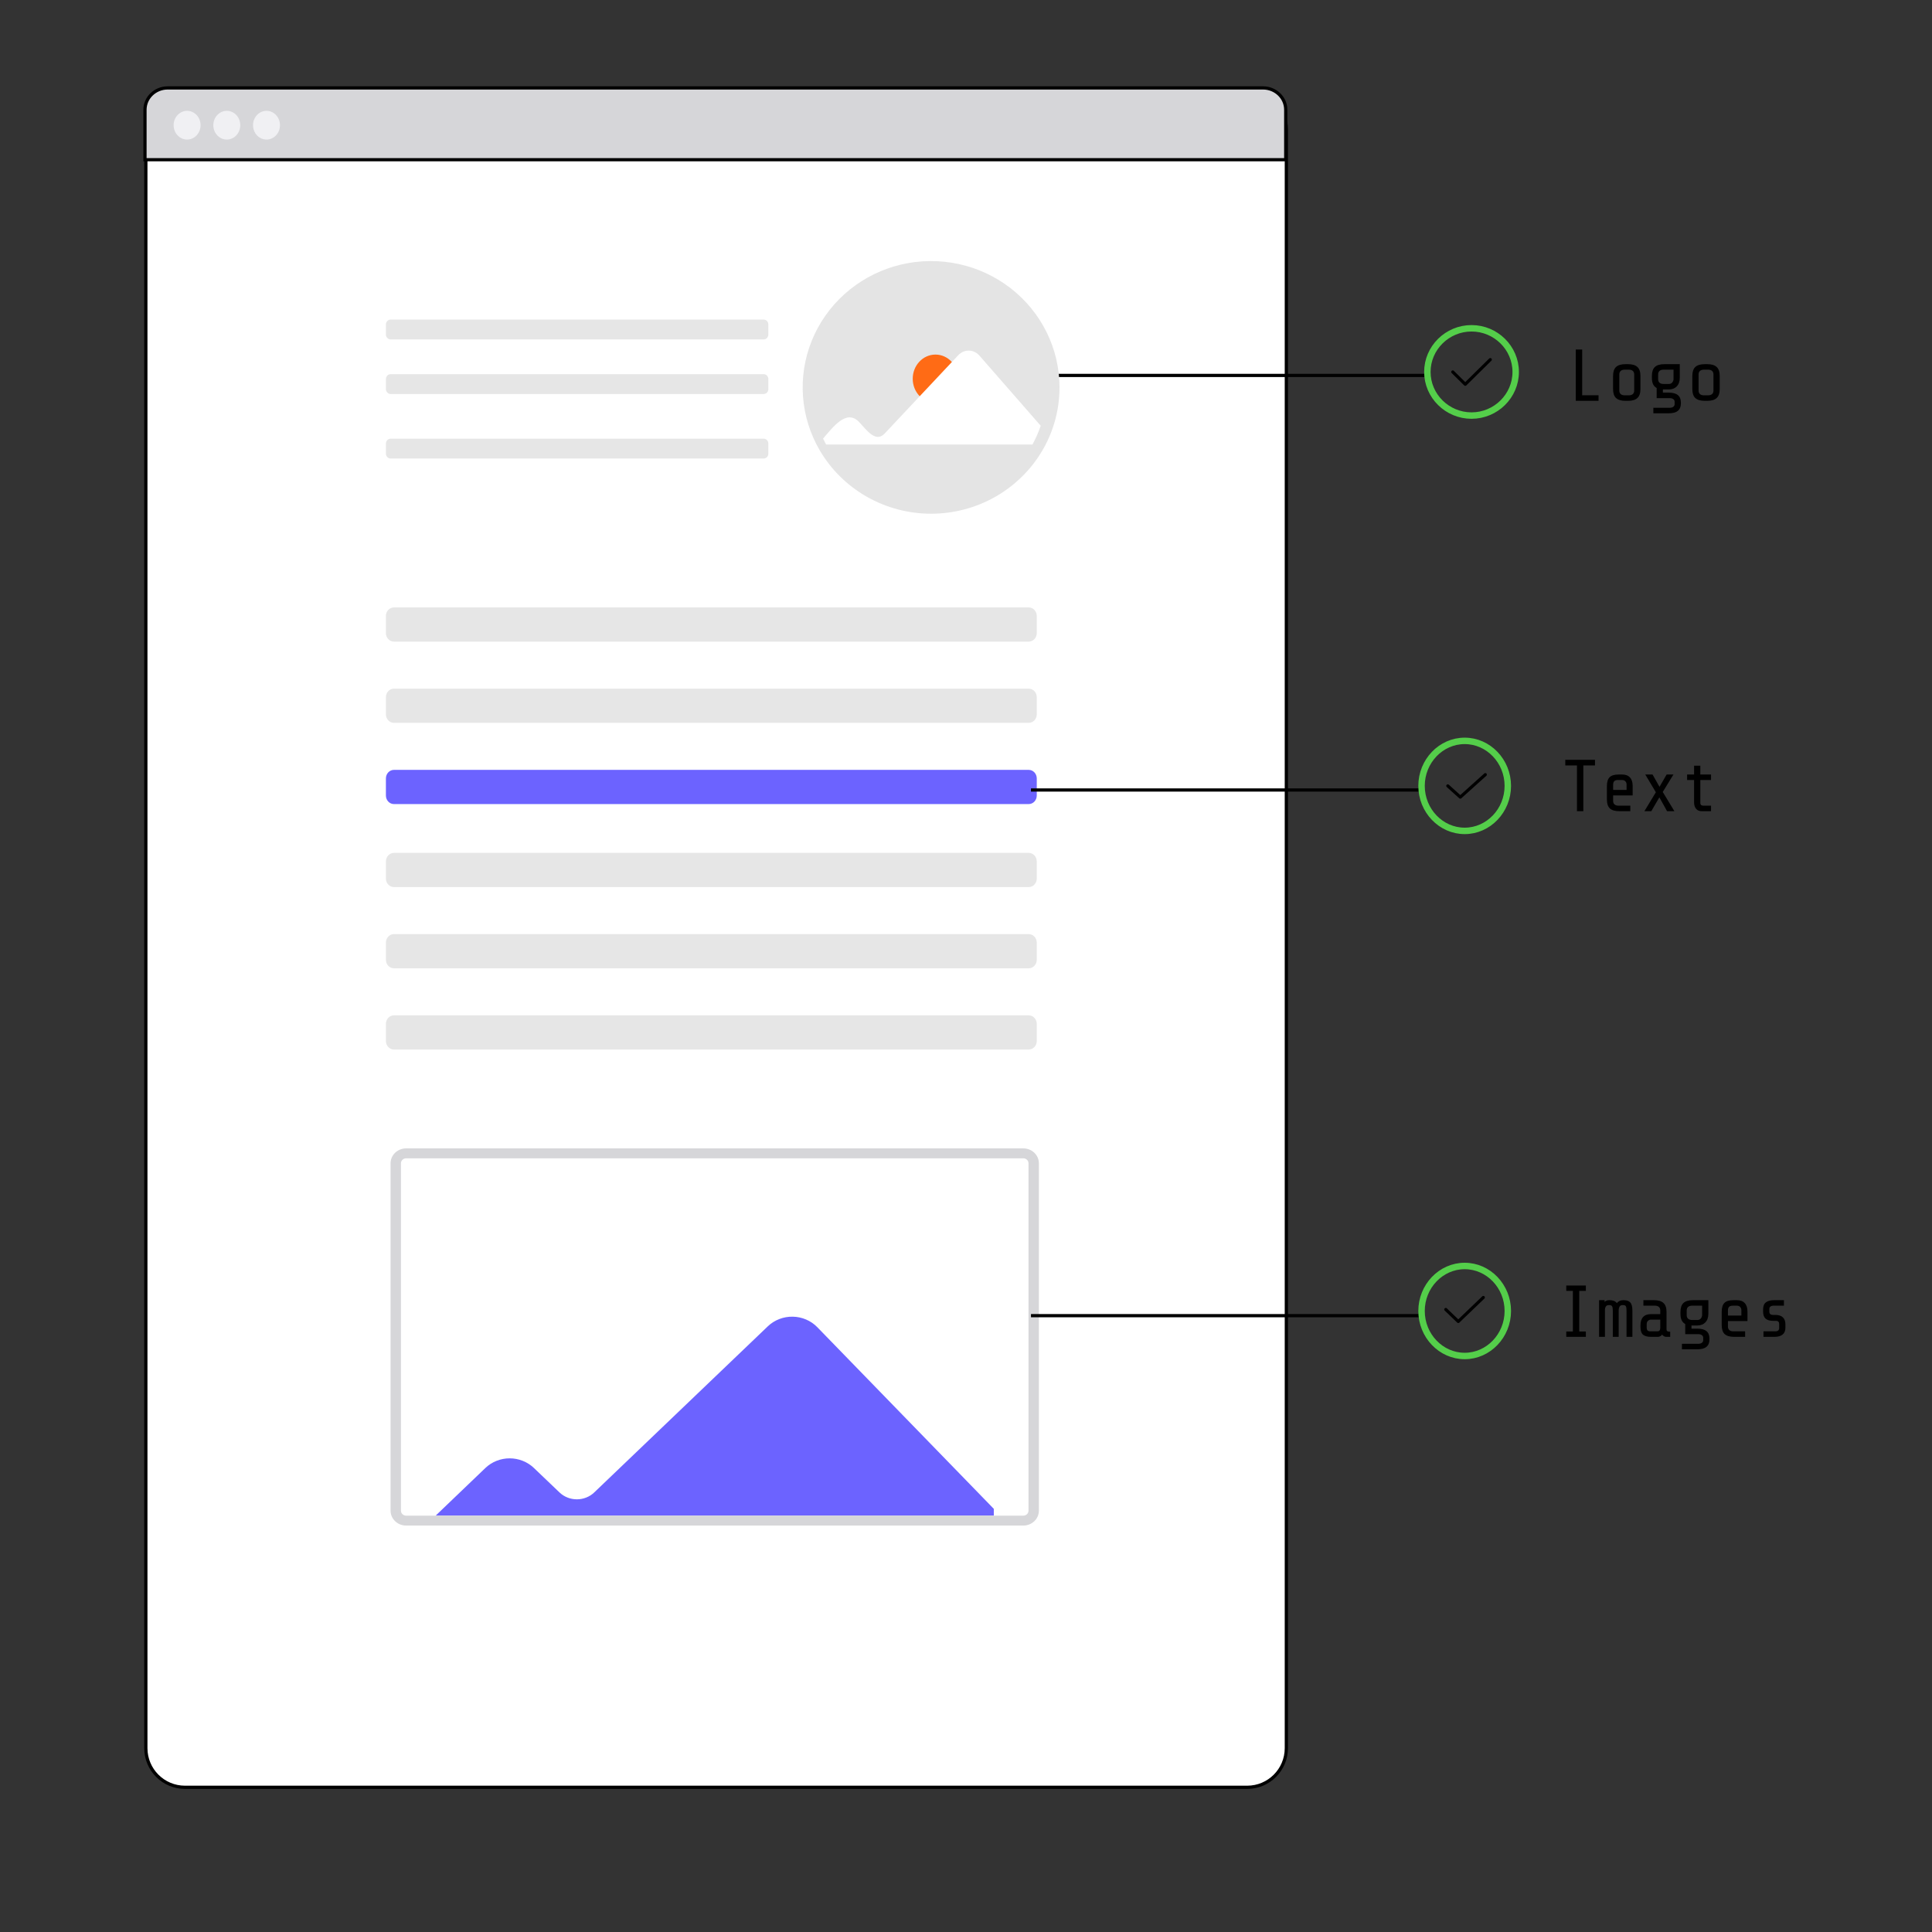
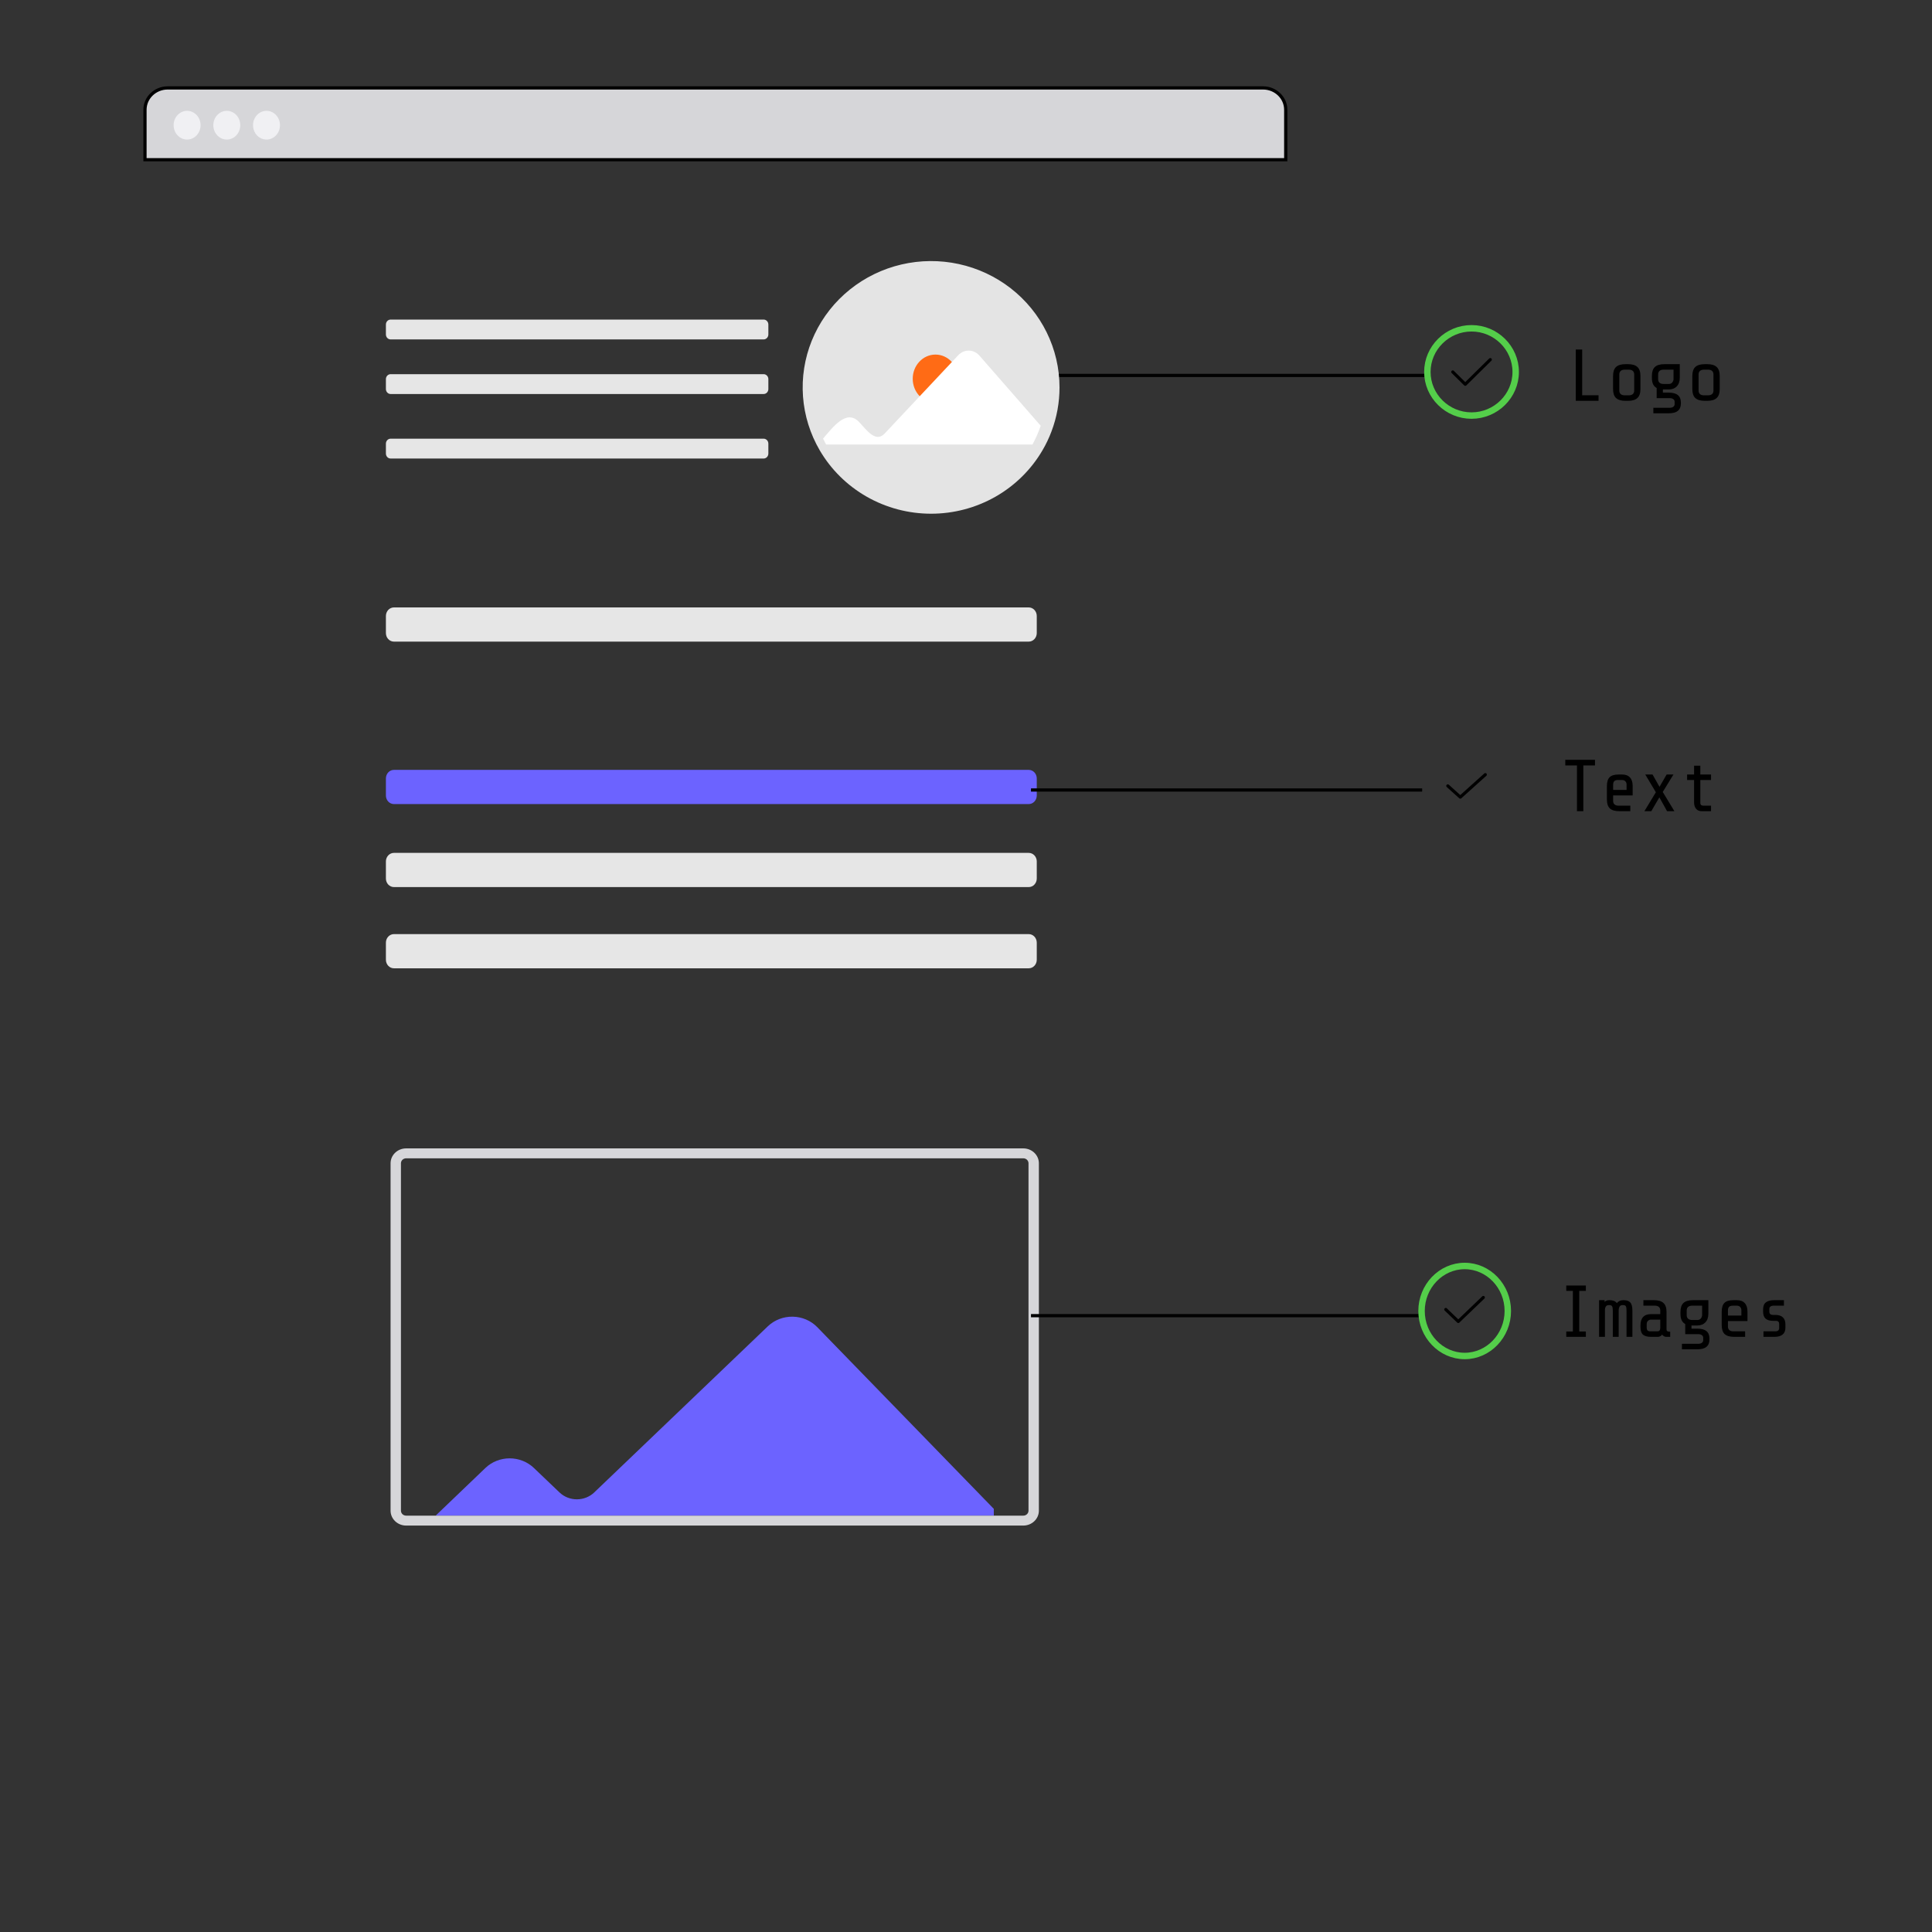
<svg xmlns="http://www.w3.org/2000/svg" width="600" height="600" viewBox="0 0 600 600" fill="none">
  <rect x="0" y="0" width="600" height="600" fill="#333333" stroke="none" />
  <g clip-path="url(#clip0_115_2115)">
-     <path d="M57.456 555.064C50.739 555.064 45.295 549.622 45.295 542.909V40.243C45.295 33.53 50.739 28.088 57.456 28.088H387.324C394.041 28.088 399.485 33.53 399.485 40.243V542.909C399.485 549.622 394.041 555.064 387.324 555.064H57.456Z" fill="white" stroke="black" />
    <path d="M319.481 188.64C319.809 188.64 320.133 188.708 320.436 188.841C320.738 188.975 321.014 189.17 321.246 189.417C321.478 189.664 321.661 189.956 321.787 190.279C321.912 190.6 321.977 190.946 321.977 191.295V196.605C321.977 197.31 321.713 197.986 321.246 198.483C320.778 198.981 320.143 199.262 319.481 199.262H122.342C122.014 199.262 121.69 199.192 121.387 199.059C121.084 198.925 120.808 198.73 120.577 198.483C120.345 198.236 120.161 197.944 120.036 197.621C119.911 197.3 119.846 196.955 119.846 196.605V191.295C119.846 190.946 119.911 190.6 120.036 190.279C120.161 189.956 120.345 189.664 120.577 189.417C120.808 189.17 121.084 188.975 121.387 188.841C121.69 188.708 122.014 188.64 122.342 188.64H319.481Z" fill="#E6E6E6" />
    <path d="M237.154 99.244C237.347 99.244 237.538 99.285 237.715 99.362C237.894 99.439 238.056 99.553 238.191 99.696C238.328 99.839 238.436 100.01 238.509 100.196C238.583 100.383 238.621 100.583 238.621 100.786V103.869C238.621 104.277 238.466 104.67 238.191 104.958C237.917 105.248 237.543 105.41 237.154 105.41H121.312C121.12 105.41 120.929 105.371 120.751 105.292C120.573 105.215 120.411 105.102 120.275 104.958C120.139 104.815 120.031 104.646 119.958 104.458C119.884 104.272 119.846 104.071 119.846 103.869V100.786C119.846 100.583 119.884 100.383 119.958 100.196C120.031 100.01 120.139 99.839 120.275 99.696C120.411 99.553 120.573 99.439 120.751 99.362C120.929 99.285 121.12 99.244 121.312 99.244H237.154Z" fill="#E6E6E6" />
    <path d="M237.154 116.2C237.347 116.2 237.538 116.239 237.715 116.316C237.894 116.395 238.056 116.507 238.191 116.65C238.328 116.793 238.436 116.964 238.509 117.151C238.583 117.337 238.621 117.539 238.621 117.741V120.823C238.621 121.231 238.466 121.624 238.191 121.913C237.917 122.202 237.543 122.364 237.154 122.364H121.312C121.12 122.364 120.929 122.325 120.751 122.248C120.573 122.169 120.411 122.056 120.275 121.913C120.139 121.77 120.031 121.6 119.958 121.414C119.884 121.226 119.846 121.025 119.846 120.823V117.741C119.846 117.539 119.884 117.337 119.958 117.151C120.031 116.964 120.139 116.793 120.275 116.65C120.411 116.507 120.573 116.395 120.751 116.316C120.929 116.239 121.12 116.2 121.312 116.2H237.154Z" fill="#E6E6E6" />
    <path d="M237.154 136.237C237.347 136.237 237.538 136.276 237.715 136.353C237.894 136.431 238.056 136.544 238.191 136.687C238.328 136.83 238.436 137.001 238.509 137.188C238.583 137.374 238.621 137.575 238.621 137.778V140.859C238.621 141.268 238.466 141.661 238.191 141.95C237.917 142.239 237.543 142.401 237.154 142.401H121.312C121.12 142.401 120.929 142.362 120.751 142.284C120.573 142.206 120.411 142.093 120.275 141.95C120.139 141.807 120.031 141.636 119.958 141.45C119.884 141.263 119.846 141.062 119.846 140.859V137.778C119.846 137.575 119.884 137.374 119.958 137.188C120.031 137.001 120.139 136.83 120.275 136.687C120.411 136.544 120.573 136.431 120.751 136.353C120.929 136.276 121.12 136.237 121.312 136.237H237.154Z" fill="#E6E6E6" />
-     <path d="M319.481 213.866C320.143 213.866 320.778 214.145 321.246 214.644C321.713 215.141 321.977 215.817 321.977 216.521V221.832C321.977 222.536 321.713 223.212 321.246 223.709C320.778 224.207 320.143 224.487 319.481 224.487H122.342C122.014 224.487 121.69 224.419 121.387 224.285C121.084 224.152 120.808 223.956 120.577 223.709C120.345 223.463 120.161 223.17 120.036 222.848C119.911 222.526 119.846 222.18 119.846 221.832V216.521C119.846 216.173 119.911 215.827 120.036 215.505C120.161 215.183 120.345 214.89 120.577 214.644C120.808 214.397 121.084 214.201 121.387 214.068C121.69 213.934 122.014 213.866 122.342 213.866H319.481Z" fill="#E6E6E6" />
    <path d="M319.481 264.869C320.143 264.869 320.778 265.149 321.246 265.646C321.713 266.145 321.977 266.819 321.977 267.524V272.834C321.977 273.539 321.713 274.215 321.246 274.712C320.778 275.211 320.143 275.491 319.481 275.491H122.342C122.014 275.491 121.69 275.421 121.387 275.288C121.084 275.154 120.808 274.959 120.577 274.712C120.345 274.466 120.161 274.173 120.036 273.85C119.911 273.529 119.846 273.184 119.846 272.834V267.524C119.846 267.175 119.911 266.831 120.036 266.508C120.161 266.185 120.345 265.893 120.577 265.646C120.808 265.399 121.084 265.205 121.387 265.07C121.69 264.937 122.014 264.869 122.342 264.869H319.481Z" fill="#E6E6E6" />
    <path d="M319.481 290.095C320.143 290.095 320.778 290.374 321.246 290.872C321.713 291.37 321.977 292.045 321.977 292.75V298.06C321.977 298.409 321.912 298.755 321.787 299.076C321.661 299.399 321.478 299.691 321.246 299.938C321.014 300.185 320.738 300.38 320.436 300.514C320.133 300.647 319.809 300.716 319.481 300.716H122.342C122.014 300.716 121.69 300.647 121.387 300.514C121.084 300.38 120.808 300.185 120.577 299.938C120.345 299.691 120.161 299.399 120.036 299.076C119.911 298.755 119.846 298.409 119.846 298.06V292.75C119.846 292.4 119.911 292.055 120.036 291.734C120.161 291.411 120.345 291.119 120.577 290.872C120.808 290.625 121.084 290.43 121.387 290.296C121.69 290.163 122.014 290.095 122.342 290.095H319.481Z" fill="#E6E6E6" />
-     <path d="M319.481 315.32C320.143 315.32 320.778 315.6 321.246 316.097C321.713 316.596 321.977 317.272 321.977 317.975V323.287C321.977 323.99 321.713 324.666 321.246 325.163C320.778 325.662 320.143 325.942 319.481 325.942H122.342C121.68 325.942 121.045 325.662 120.577 325.163C120.11 324.666 119.846 323.99 119.846 323.287V317.975C119.846 317.272 120.11 316.596 120.577 316.097C121.045 315.6 121.68 315.32 122.342 315.32H319.481Z" fill="#E6E6E6" />
    <path d="M253.791 412.143C252.816 411.144 251.64 410.342 250.335 409.787C249.029 409.23 247.62 408.931 246.191 408.907C244.761 408.882 243.342 409.132 242.016 409.644C240.691 410.155 239.485 410.915 238.474 411.881L184.531 463.5C183.106 464.86 181.176 465.625 179.162 465.628C177.149 465.631 175.217 464.872 173.788 463.515L165.799 455.885C164.811 454.94 163.639 454.189 162.347 453.678C161.057 453.166 159.673 452.902 158.277 452.902C156.879 452.902 155.496 453.166 154.205 453.678C152.915 454.189 151.742 454.94 150.755 455.885L135.292 470.697H308.635V468.586L253.791 412.143Z" fill="#6C63FF" />
    <path d="M317.801 473.78H126.128C124.846 473.778 123.618 473.29 122.712 472.423C121.806 471.556 121.296 470.382 121.295 469.155V361.265C121.296 360.04 121.806 358.864 122.712 357.997C123.618 357.13 124.846 356.643 126.128 356.642H317.801C319.083 356.643 320.311 357.13 321.217 357.997C322.123 358.864 322.633 360.04 322.634 361.265V469.155C322.633 470.382 322.123 471.556 321.217 472.423C320.311 473.29 319.083 473.778 317.801 473.78ZM126.128 359.723C125.7 359.724 125.291 359.886 124.989 360.176C124.687 360.465 124.517 360.856 124.517 361.265V469.155C124.517 469.564 124.687 469.957 124.989 470.245C125.291 470.534 125.7 470.697 126.128 470.697H317.801C318.229 470.697 318.638 470.534 318.939 470.245C319.242 469.957 319.412 469.564 319.412 469.155V361.265C319.412 360.856 319.242 360.465 318.939 360.176C318.638 359.886 318.229 359.724 317.801 359.723H126.128Z" fill="#D6D6D9" />
    <path d="M321.445 116.593H442.93" stroke="black" />
    <path d="M456.998 129.061C464.541 129.061 470.714 122.962 470.714 115.508C470.714 108.054 464.541 101.954 456.998 101.954C449.453 101.954 443.281 108.054 443.281 115.508C443.281 122.962 449.453 129.061 456.998 129.061Z" stroke="#54CE4A" stroke-width="2" stroke-linecap="round" stroke-linejoin="round" />
    <path d="M451.167 115.508L455.049 119.343L462.827 111.672" stroke="black" stroke-width="0.96" stroke-linecap="round" stroke-linejoin="round" />
    <path d="M329.042 120.31C329.048 124.986 328.2 129.626 326.539 134.007C325.785 136.014 324.86 137.954 323.773 139.808C320.28 145.803 315.241 150.785 309.164 154.25C303.086 157.714 296.186 159.539 289.163 159.539C282.138 159.539 275.238 157.714 269.161 154.25C263.083 150.785 258.044 145.803 254.551 139.808C254.198 139.206 253.862 138.593 253.546 137.972C250.835 132.682 249.376 126.857 249.281 120.934C249.185 115.01 250.455 109.142 252.994 103.77C255.532 98.399 259.275 93.662 263.941 89.916C268.606 86.171 274.073 83.512 279.932 82.141C285.79 80.771 291.889 80.723 297.769 82.002C303.648 83.28 309.157 85.853 313.883 89.525C318.609 93.198 322.426 97.875 325.052 103.207C327.678 108.538 329.042 114.385 329.042 120.31Z" fill="#E4E4E4" />
    <path d="M290.515 125.142C294.415 125.142 297.576 121.778 297.576 117.63C297.576 113.48 294.415 110.116 290.515 110.116C286.615 110.116 283.455 113.48 283.455 117.63C283.455 121.778 286.615 125.142 290.515 125.142Z" fill="#FF6B15" />
    <path d="M255.61 136.201C258.721 132.623 262.88 126.944 266.781 131.048C268.739 132.984 271.801 137.78 274.734 134.644L297.634 110.277C298.066 109.824 298.577 109.468 299.139 109.228C299.702 108.989 300.304 108.871 300.909 108.884C301.516 108.895 302.112 109.034 302.667 109.295C303.221 109.557 303.72 109.933 304.136 110.401L323.208 132.229C322.509 134.239 321.654 136.183 320.647 138.04H256.542L255.61 136.201Z" fill="white" />
    <path d="M319.481 239.092C320.143 239.092 320.778 239.372 321.246 239.869C321.713 240.368 321.977 241.042 321.977 241.747V247.057C321.977 247.762 321.713 248.437 321.246 248.935C320.778 249.433 320.143 249.712 319.481 249.712H122.342C121.68 249.712 121.045 249.433 120.577 248.935C120.11 248.437 119.846 247.762 119.846 247.057V241.747C119.846 241.042 120.11 240.368 120.577 239.869C121.045 239.372 121.68 239.092 122.342 239.092H319.481Z" fill="#6C63FF" />
    <path d="M399.297 49.601H45.025V34.088C45.025 30.36 48.17 27.305 52.09 27.305H392.233C396.152 27.305 399.297 30.36 399.297 34.088V49.601Z" fill="#D6D6D9" stroke="black" />
    <path d="M62.291 38.881C62.291 40.064 61.85 41.198 61.065 42.035C60.28 42.871 59.216 43.341 58.105 43.341C56.995 43.341 55.93 42.871 55.145 42.035C54.36 41.198 53.919 40.064 53.919 38.881C53.919 37.698 54.36 36.564 55.145 35.728C55.93 34.891 56.995 34.421 58.105 34.421C59.216 34.421 60.28 34.891 61.065 35.728C61.85 36.564 62.291 37.698 62.291 38.881ZM74.62 38.881C74.62 40.064 74.18 41.198 73.395 42.035C72.61 42.871 71.545 43.341 70.435 43.341C69.324 43.341 68.261 42.871 67.476 42.035C66.689 41.198 66.249 40.064 66.249 38.881C66.249 37.698 66.689 36.564 67.476 35.728C68.261 34.891 69.324 34.421 70.435 34.421C71.545 34.421 72.61 34.891 73.395 35.728C74.18 36.564 74.62 37.698 74.62 38.881ZM86.95 38.881C86.95 40.064 86.509 41.198 85.724 42.035C84.939 42.871 83.874 43.341 82.764 43.341C81.654 43.341 80.589 42.871 79.804 42.035C79.019 41.198 78.578 40.064 78.578 38.881C78.578 37.698 79.019 36.564 79.804 35.728C80.589 34.891 81.654 34.421 82.764 34.421C83.874 34.421 84.939 34.891 85.724 35.728C86.509 36.564 86.95 37.698 86.95 38.881Z" fill="#F0F0F3" />
    <path d="M491.358 108.537V122.751H496.44V124.483H489.375V108.537H491.358ZM509.453 120.838C509.453 122.113 509.134 123.04 508.496 123.617C507.873 124.194 506.901 124.483 505.579 124.483H504.827C503.505 124.483 502.525 124.194 501.887 123.617C501.264 123.04 500.952 122.113 500.952 120.838V116.738C500.952 115.462 501.264 114.536 501.887 113.959C502.525 113.381 503.505 113.093 504.827 113.093H505.579C506.901 113.093 507.873 113.381 508.496 113.959C509.134 114.536 509.453 115.462 509.453 116.738V120.838ZM507.516 116.282C507.516 115.811 507.372 115.447 507.083 115.189C506.794 114.93 506.369 114.801 505.807 114.801H504.599C504.037 114.801 503.611 114.93 503.323 115.189C503.034 115.447 502.89 115.811 502.89 116.282V121.293C502.89 121.764 503.034 122.129 503.323 122.387C503.611 122.645 504.037 122.774 504.599 122.774H505.807C506.369 122.774 506.794 122.645 507.083 122.387C507.372 122.129 507.516 121.764 507.516 121.293V116.282ZM522.012 125.28C522.012 126.312 521.7 127.079 521.077 127.58C520.47 128.097 519.512 128.355 518.206 128.355H513.465V126.647H518.434C518.981 126.647 519.391 126.54 519.664 126.328C519.938 126.115 520.074 125.842 520.074 125.508V124.779C520.074 124.429 519.938 124.156 519.664 123.959C519.391 123.746 518.981 123.64 518.434 123.64H514.491V120.496C513.99 120.223 513.617 119.828 513.374 119.312C513.131 118.795 513.01 118.127 513.01 117.307V116.738C513.01 115.462 513.321 114.536 513.944 113.959C514.582 113.381 515.562 113.093 516.884 113.093H521.67V117.307C521.67 118.446 521.358 119.342 520.735 119.995C520.113 120.633 519.284 120.952 518.251 120.952H516.428V121.931H518.206C519.512 121.931 520.47 122.189 521.077 122.706C521.7 123.207 522.012 123.974 522.012 125.006V125.28ZM518.251 119.243C518.722 119.243 519.079 119.091 519.322 118.788C519.566 118.484 519.702 118.165 519.733 117.831V114.801H516.656C516.094 114.801 515.668 114.93 515.38 115.189C515.091 115.447 514.947 115.811 514.947 116.282V117.763C514.947 118.233 515.091 118.598 515.38 118.856C515.668 119.114 516.094 119.243 516.656 119.243H518.251ZM534.069 120.838C534.069 122.113 533.75 123.04 533.112 123.617C532.489 124.194 531.516 124.483 530.195 124.483H529.443C528.121 124.483 527.141 124.194 526.503 123.617C525.88 123.04 525.568 122.113 525.568 120.838V116.738C525.568 115.462 525.88 114.536 526.503 113.959C527.141 113.381 528.121 113.093 529.443 113.093H530.195C531.516 113.093 532.489 113.381 533.112 113.959C533.75 114.536 534.069 115.462 534.069 116.738V120.838ZM532.132 116.282C532.132 115.811 531.987 115.447 531.699 115.189C531.41 114.93 530.985 114.801 530.423 114.801H529.215C528.652 114.801 528.227 114.93 527.938 115.189C527.65 115.447 527.505 115.811 527.505 116.282V121.293C527.505 121.764 527.65 122.129 527.938 122.387C528.227 122.645 528.652 122.774 529.215 122.774H530.423C530.985 122.774 531.41 122.645 531.699 122.387C531.987 122.129 532.132 121.764 532.132 121.293V116.282Z" fill="black" />
    <path d="M320.179 245.341H441.664" stroke="black" />
-     <path d="M454.869 258.04C462.236 258.04 468.264 251.75 468.264 244.062C468.264 236.375 462.236 230.084 454.869 230.084C447.501 230.084 441.473 236.375 441.473 244.062C441.473 251.75 447.501 258.04 454.869 258.04Z" stroke="#54CE4A" stroke-width="2" stroke-linecap="round" stroke-linejoin="round" />
    <path d="M449.626 244.062L453.504 247.556L461.275 240.567" stroke="black" stroke-width="0.96" stroke-linecap="round" stroke-linejoin="round" />
    <path d="M489.737 251.921V237.706H486.113V235.975H495.343V237.706H491.72V251.921H489.737ZM502.911 251.921C501.574 251.921 500.594 251.64 499.971 251.078C499.348 250.501 499.037 249.567 499.037 248.276V244.176C499.037 242.87 499.318 241.936 499.88 241.374C500.442 240.812 501.376 240.531 502.683 240.531H503.754C504.833 240.531 505.646 240.835 506.193 241.442C506.755 242.034 507.036 242.908 507.036 244.062V247.023H500.974V248.731C500.974 249.202 501.118 249.567 501.407 249.825C501.695 250.083 502.121 250.212 502.683 250.212H506.307V251.921H502.911ZM505.144 243.606C505.144 243.211 505.015 242.885 504.757 242.627C504.499 242.368 504.172 242.239 503.777 242.239H502.455C501.908 242.239 501.521 242.368 501.293 242.627C501.08 242.87 500.974 243.234 500.974 243.72V245.315H505.144V243.606ZM512.825 251.921H510.682L514.238 246.043L510.956 240.531H513.212L515.377 244.358L517.588 240.531H519.707L516.38 245.952L520.003 251.921H517.724L515.331 247.615L512.825 251.921ZM528.505 251.921C527.73 251.921 527.138 251.67 526.728 251.169C526.318 250.668 526.112 250.007 526.112 249.187V242.239H523.947V240.531H526.112V237.797H528.05V240.531H531.377V242.239H528.05V249.301C528.05 249.635 528.133 249.87 528.3 250.007C528.467 250.144 528.726 250.212 529.075 250.212H531.377V251.921H528.505Z" fill="black" />
    <path d="M488.471 413.508V400.888H486.42V399.226H492.505V400.888H490.454V413.508H492.505V415.171H486.42V413.508H488.471ZM498.316 403.781V404.305C498.711 403.956 499.182 403.781 499.729 403.781H499.866C500.93 403.781 501.682 404.085 502.122 404.693C502.624 404.085 503.285 403.781 504.105 403.781H504.242C505.169 403.781 505.852 404.017 506.293 404.488C506.734 404.958 506.954 405.794 506.954 406.993V415.171H505.131V406.97C505.131 406.348 505.062 405.915 504.925 405.672C504.804 405.429 504.515 405.308 504.059 405.308H503.923C503.467 405.308 503.148 405.467 502.966 405.786C502.798 406.09 502.707 406.431 502.692 406.811V415.171H500.869V406.97C500.869 406.333 500.793 405.9 500.641 405.672C500.489 405.429 500.216 405.308 499.821 405.308H499.684C499.228 405.308 498.909 405.444 498.727 405.718C498.544 405.976 498.446 406.272 498.43 406.606V415.171H496.607V403.781H498.316ZM517.439 415.171C517.241 415.171 517.021 415.11 516.778 414.989C516.55 414.867 516.352 414.7 516.185 414.488C515.836 414.943 515.372 415.171 514.795 415.171H512.767C511.612 415.171 510.769 414.943 510.237 414.488C509.72 414.017 509.462 413.22 509.462 412.096V411.64C509.462 409.286 510.571 408.109 512.789 408.109H515.615V406.97C515.615 406.5 515.471 406.135 515.182 405.877C514.894 405.619 514.468 405.49 513.906 405.49H510.374V403.781H513.678C515 403.781 515.972 404.07 516.595 404.647C517.233 405.224 517.552 406.15 517.552 407.426V412.893C517.552 413.121 517.636 413.296 517.803 413.417C517.985 413.523 518.282 413.576 518.692 413.576V415.171H517.439ZM514.567 413.463C515.023 413.463 515.311 413.356 515.433 413.144C515.555 412.931 515.615 412.658 515.615 412.324V409.818H512.767C512.372 409.818 512.045 409.947 511.787 410.205C511.528 410.463 511.399 410.79 511.399 411.185V412.324C511.399 412.718 511.49 413.007 511.673 413.189C511.855 413.371 512.144 413.463 512.539 413.463H514.567ZM530.886 415.968C530.886 417.001 530.574 417.768 529.952 418.269C529.344 418.785 528.387 419.043 527.08 419.043H522.34V417.335H527.308C527.855 417.335 528.265 417.229 528.539 417.016C528.812 416.804 528.949 416.53 528.949 416.196V415.467C528.949 415.118 528.812 414.845 528.539 414.647C528.265 414.434 527.855 414.328 527.308 414.328H523.365V411.185C522.864 410.911 522.492 410.516 522.249 410C522.005 409.484 521.884 408.816 521.884 407.996V407.426C521.884 406.15 522.195 405.224 522.818 404.647C523.456 404.07 524.436 403.781 525.758 403.781H530.544V407.996C530.544 409.135 530.233 410.031 529.61 410.684C528.987 411.321 528.159 411.64 527.126 411.64H525.302V412.62H527.08C528.387 412.62 529.344 412.878 529.952 413.394C530.574 413.895 530.886 414.662 530.886 415.695V415.968ZM527.126 409.932C527.597 409.932 527.954 409.78 528.197 409.476C528.44 409.172 528.577 408.854 528.607 408.519V405.49H525.53C524.968 405.49 524.543 405.619 524.254 405.877C523.965 406.135 523.821 406.5 523.821 406.97V408.451C523.821 408.922 523.965 409.286 524.254 409.545C524.543 409.803 524.968 409.932 525.53 409.932H527.126ZM538.566 415.171C537.229 415.171 536.249 414.89 535.626 414.328C535.003 413.751 534.692 412.817 534.692 411.526V407.426C534.692 406.12 534.973 405.186 535.535 404.624C536.097 404.062 537.032 403.781 538.338 403.781H539.409C540.488 403.781 541.301 404.085 541.848 404.693C542.41 405.285 542.691 406.158 542.691 407.312V410.273H536.629V411.982C536.629 412.453 536.773 412.817 537.062 413.075C537.351 413.333 537.776 413.463 538.338 413.463H541.962V415.171H538.566ZM540.8 406.857C540.8 406.462 540.67 406.135 540.412 405.877C540.154 405.619 539.827 405.49 539.432 405.49H538.11C537.563 405.49 537.176 405.619 536.948 405.877C536.735 406.12 536.629 406.485 536.629 406.97V408.565H540.8V406.857ZM554.475 412.324C554.475 413.28 554.179 413.994 553.586 414.465C553.009 414.936 552.166 415.171 551.056 415.171H547.661V413.463H551.284C551.695 413.463 552.006 413.379 552.219 413.212C552.431 413.03 552.538 412.772 552.538 412.438V411.23C552.538 410.547 552.211 410.205 551.558 410.205H550.715C549.651 410.205 548.853 409.977 548.322 409.522C547.805 409.051 547.547 408.314 547.547 407.312V406.652C547.547 405.634 547.835 404.905 548.413 404.465C548.99 404.009 549.841 403.781 550.965 403.781H554.019V405.49H550.737C550.358 405.49 550.054 405.581 549.826 405.763C549.598 405.93 549.484 406.181 549.484 406.515V407.335C549.484 407.684 549.583 407.942 549.78 408.109C549.993 408.277 550.259 408.36 550.578 408.36H551.353C552.371 408.36 553.146 408.611 553.677 409.112C554.209 409.598 554.475 410.327 554.475 411.299V412.324Z" fill="black" />
    <path d="M320.179 408.592H441.664" stroke="black" />
    <path d="M454.869 421.114C462.236 421.114 468.264 414.824 468.264 407.136C468.264 399.449 462.236 393.159 454.869 393.159C447.501 393.159 441.473 399.449 441.473 407.136C441.473 414.824 447.501 421.114 454.869 421.114Z" stroke="#54CE4A" stroke-width="2" stroke-linecap="round" stroke-linejoin="round" />
    <path d="M449 406.668L452.882 410.398L460.66 402.937" stroke="black" stroke-width="0.96" stroke-linecap="round" stroke-linejoin="round" />
  </g>
  <defs>
    <clipPath id="clip0_115_2115">
      <rect width="600" height="600" fill="white" />
    </clipPath>
  </defs>
</svg>